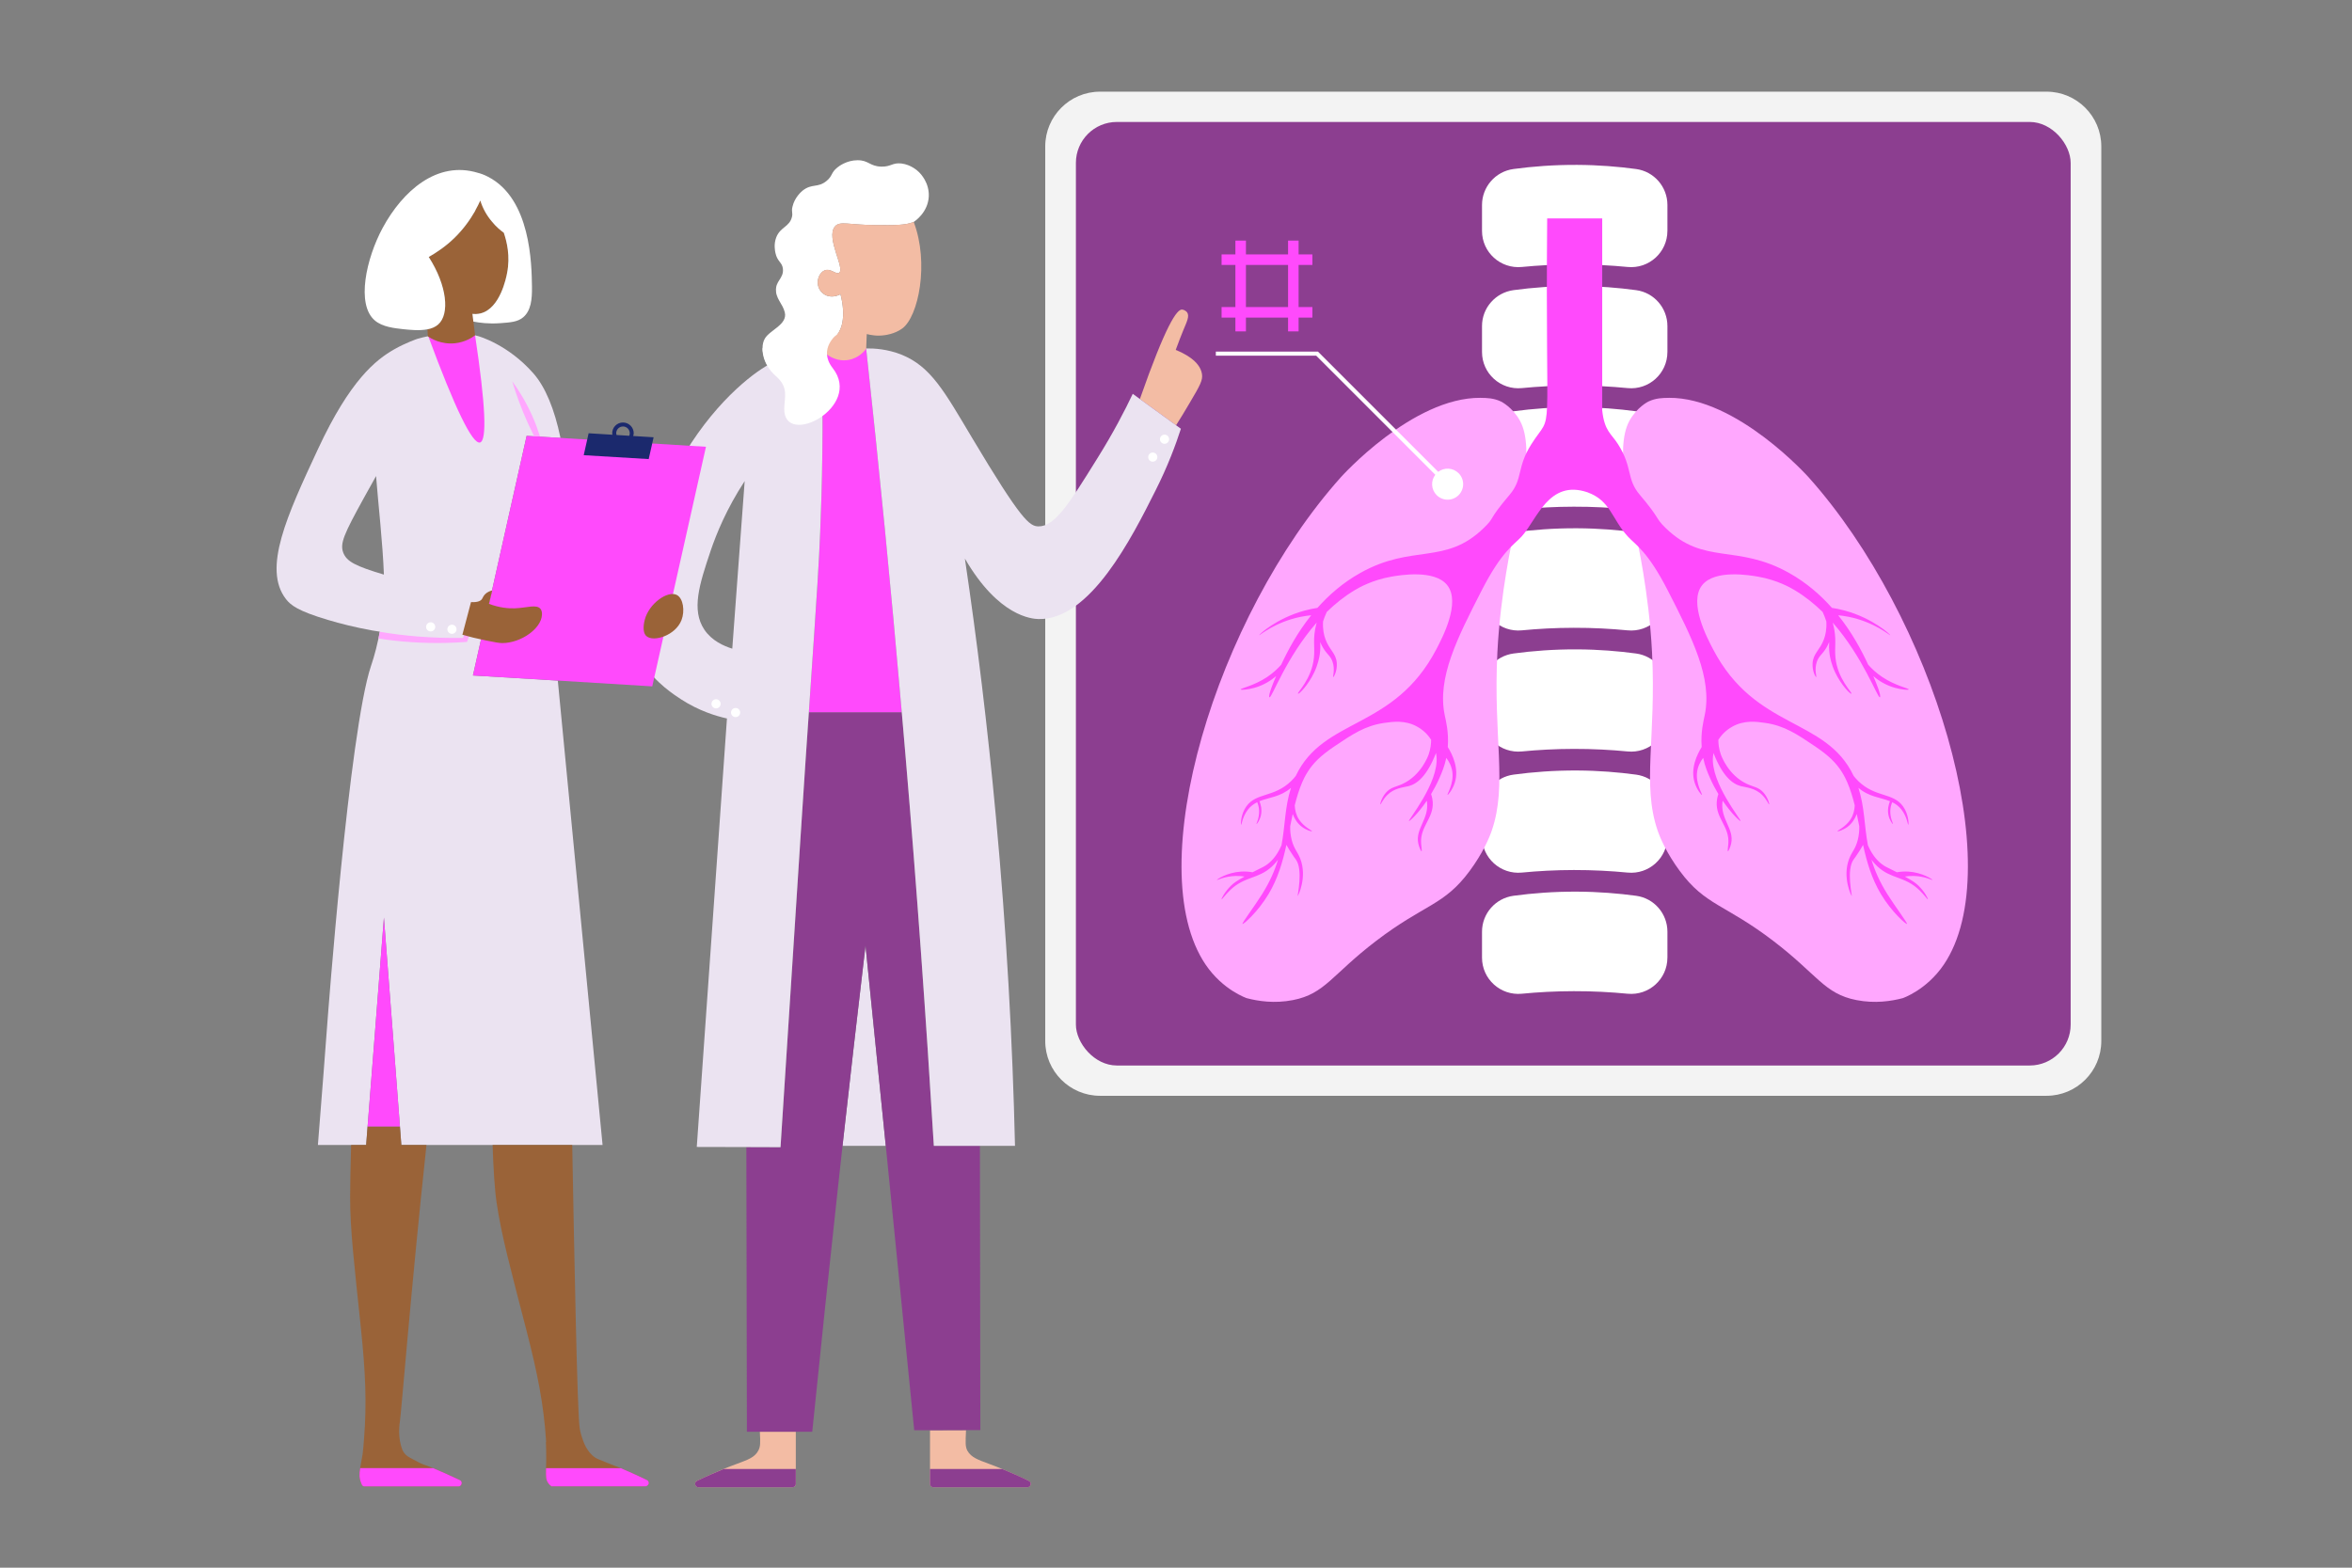
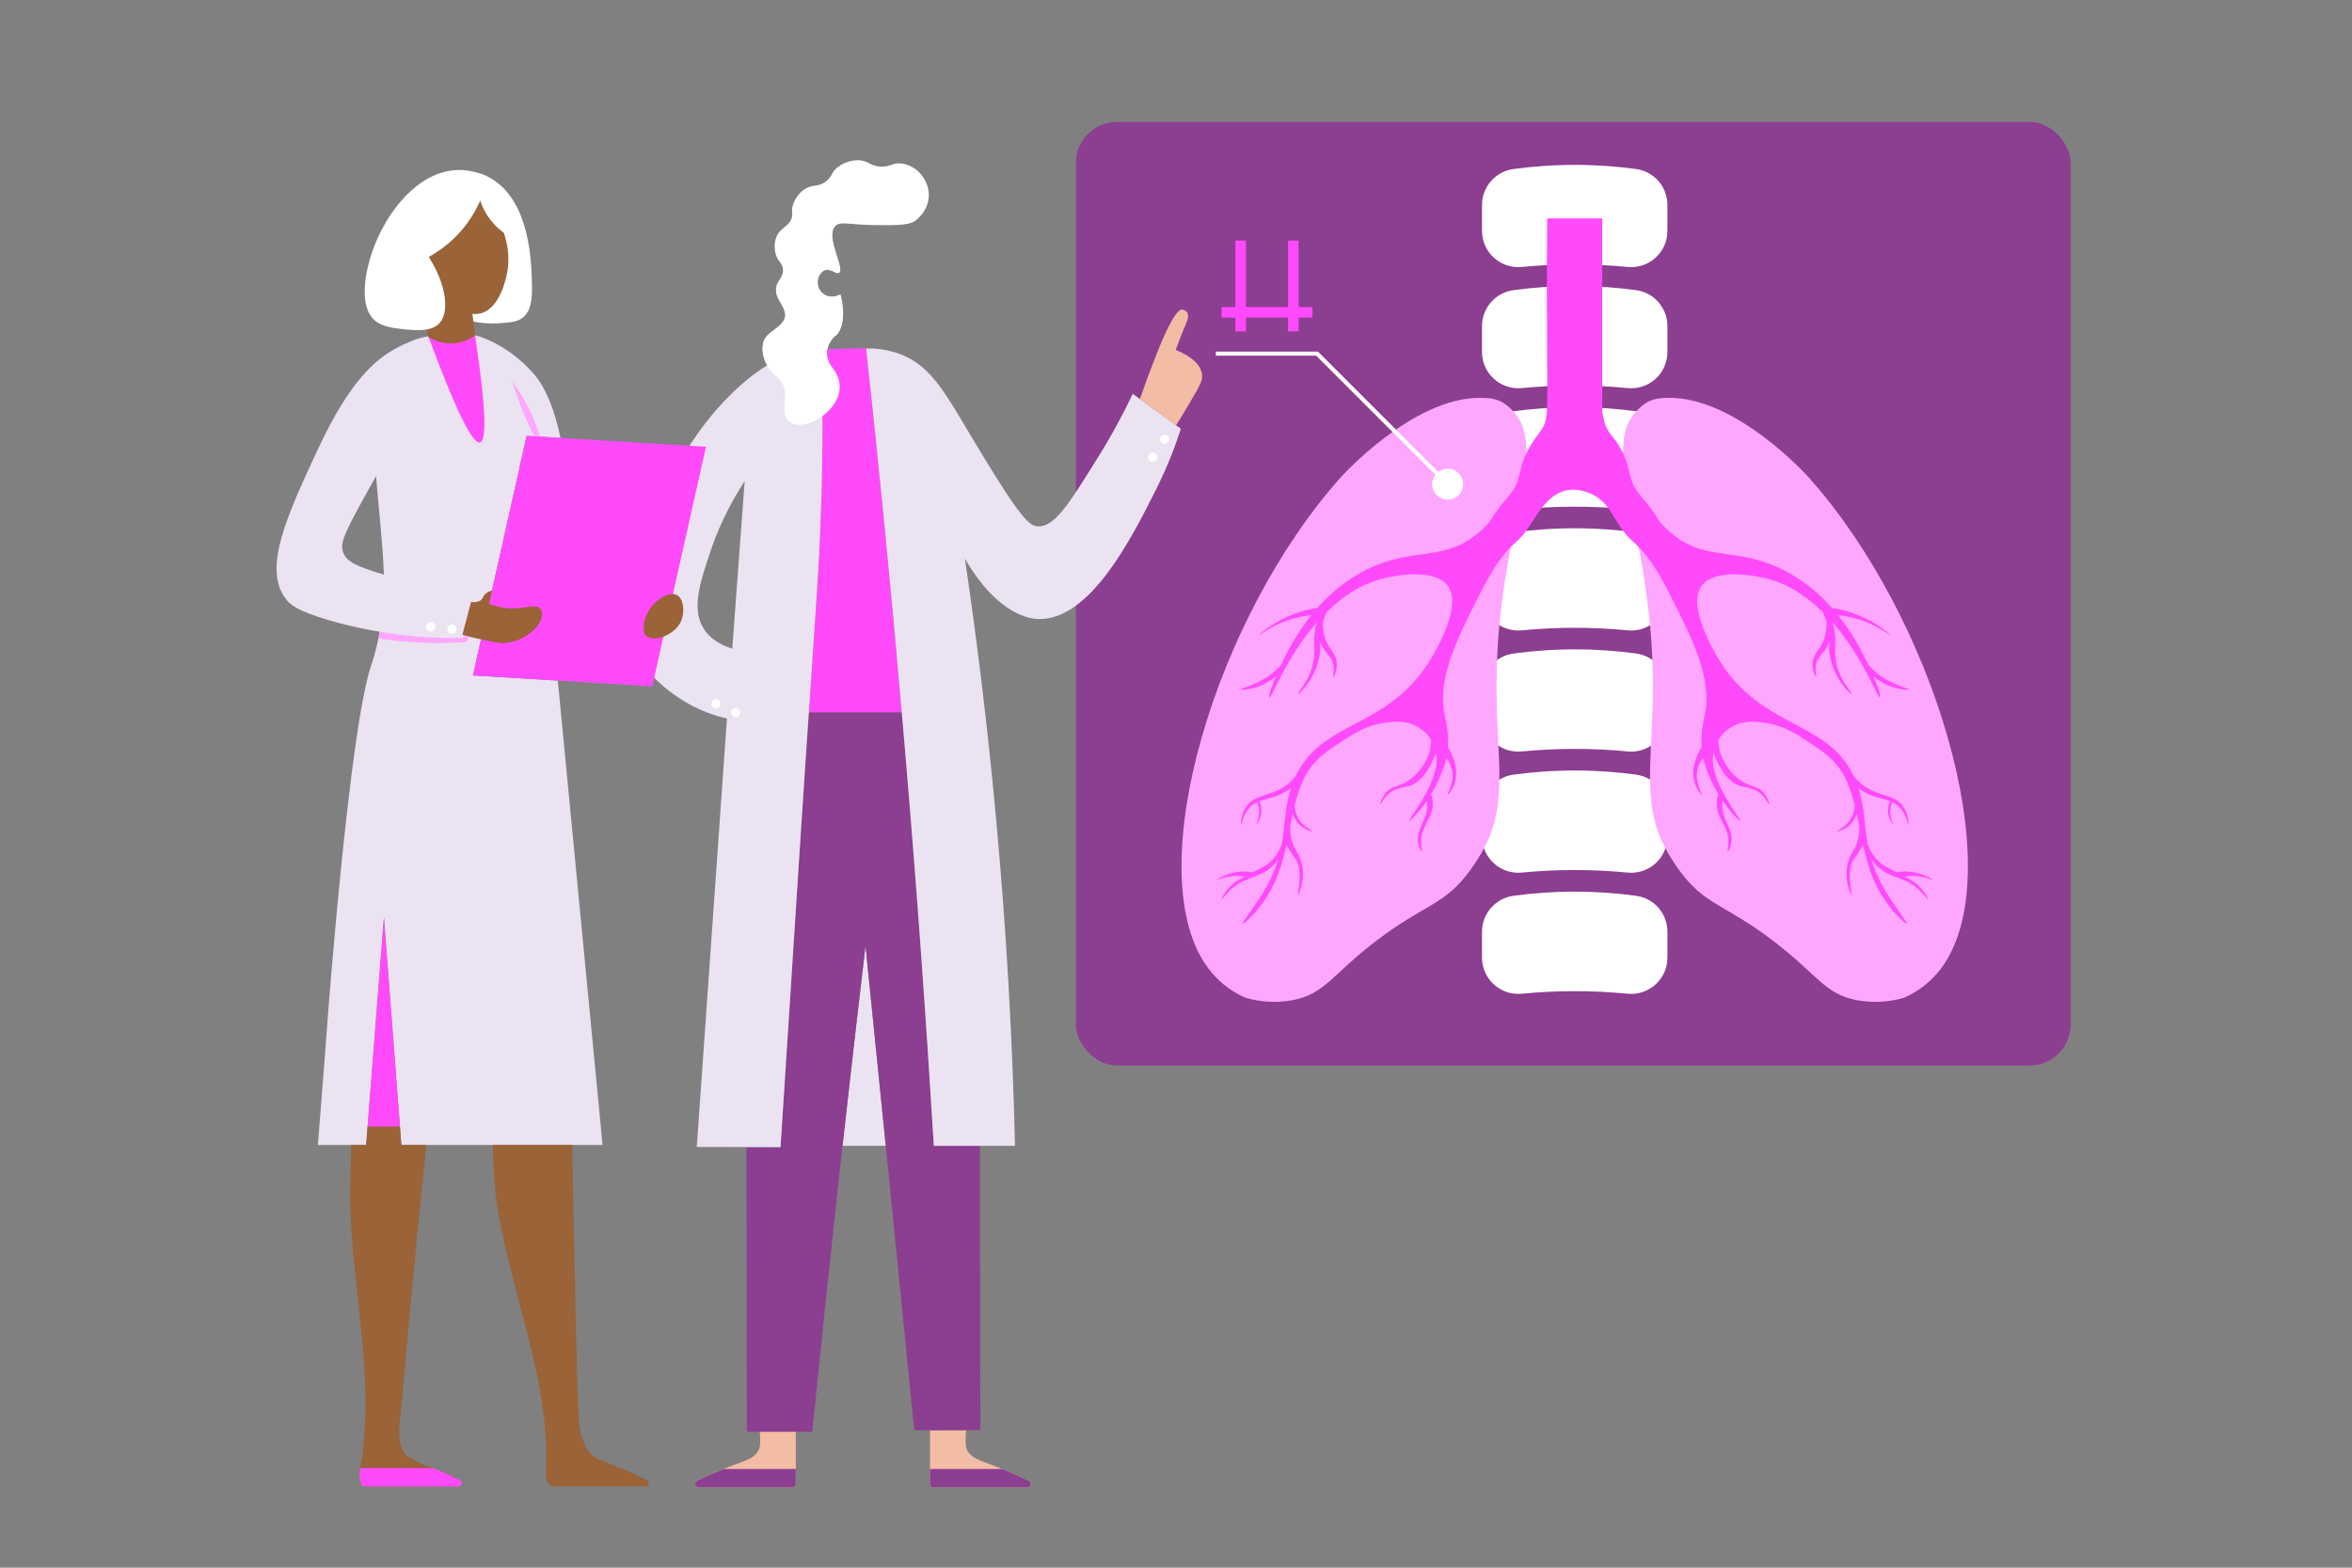
<svg xmlns="http://www.w3.org/2000/svg" id="Calque_1" data-name="Calque 1" viewBox="0 0 1020 680">
  <rect x="0" y="0" width="1020" height="680" fill="#808080" stroke="none" />
  <defs>
    <style>
      .cls-1 {
        fill: #ffa7fe;
      }

      .cls-2 {
        fill: #8c3e90;
      }

      .cls-3 {
        fill: #ff4afc;
      }

      .cls-4 {
        fill: #9a6338;
      }

      .cls-5 {
        fill: #ebe3f1;
      }

      .cls-6 {
        fill: #fff;
      }

      .cls-7 {
        fill: #f3bca4;
      }

      .cls-8 {
        fill: #f3f3f3;
      }

      .cls-9 {
        fill: #1b296d;
      }
    </style>
  </defs>
  <g>
    <g>
-       <path class="cls-8" d="M477.05,39.76h410.47c13.11,0,23.76,10.65,23.76,23.76v388.03c0,13.11-10.65,23.76-23.76,23.76h-410.47c-13.11,0-23.76-10.65-23.76-23.76V63.52c0-13.11,10.65-23.76,23.76-23.76Z" />
      <rect class="cls-2" x="466.59" y="52.9" width="431.4" height="409.27" rx="17.76" ry="17.76" />
    </g>
    <g>
      <g>
        <path class="cls-6" d="M723.11,100.15c0,9.29-8,16.55-17.26,15.65-7.2-.7-15.01-1.12-23.35-1.11-8.02.01-15.55.43-22.51,1.11-9.26.9-17.28-6.35-17.28-15.65v-11.24c0-7.89,5.85-14.54,13.67-15.6,8.22-1.11,17.49-1.84,27.63-1.79,9.32.05,17.88.76,25.55,1.8,7.78,1.06,13.56,7.74,13.56,15.59v11.24Z" />
        <path class="cls-6" d="M723.11,152.69c0,9.3-8,16.55-17.26,15.65-7.2-.7-15.01-1.13-23.35-1.11-8.02.01-15.55.43-22.51,1.11-9.26.9-17.28-6.35-17.28-15.65v-11.24c0-7.89,5.85-14.54,13.67-15.6,8.22-1.11,17.49-1.84,27.63-1.79,9.32.05,17.88.76,25.55,1.8,7.78,1.06,13.56,7.73,13.56,15.59v11.24Z" />
        <path class="cls-6" d="M723.11,205.23c0,9.3-8,16.55-17.26,15.66-7.2-.7-15.01-1.13-23.35-1.11-8.02.01-15.55.43-22.51,1.11-9.26.9-17.28-6.35-17.28-15.65v-11.24c0-7.89,5.85-14.54,13.67-15.6,8.22-1.11,17.49-1.84,27.63-1.79,9.32.05,17.88.76,25.55,1.8,7.78,1.06,13.56,7.73,13.56,15.59v11.24Z" />
        <path class="cls-6" d="M723.11,310.3c0,9.3-8,16.55-17.26,15.65-7.2-.7-15.01-1.13-23.35-1.11-8.02.01-15.55.43-22.51,1.11-9.26.9-17.28-6.35-17.28-15.65v-11.24c0-7.89,5.85-14.54,13.67-15.6,8.22-1.11,17.49-1.84,27.63-1.79,9.32.05,17.88.76,25.55,1.8,7.78,1.06,13.56,7.73,13.56,15.59v11.24Z" />
        <path class="cls-6" d="M723.11,362.84c0,9.29-8,16.55-17.26,15.65-7.2-.7-15.01-1.12-23.35-1.11-8.02.01-15.55.43-22.51,1.11-9.26.9-17.28-6.35-17.28-15.65v-11.24c0-7.89,5.85-14.54,13.67-15.6,8.22-1.11,17.49-1.84,27.63-1.79,9.32.05,17.88.76,25.55,1.8,7.78,1.06,13.56,7.73,13.56,15.59v11.24Z" />
        <path class="cls-6" d="M723.11,257.77c0,9.29-8,16.55-17.26,15.65-7.2-.7-15.01-1.13-23.35-1.11-8.02.01-15.55.43-22.51,1.11-9.26.9-17.28-6.35-17.28-15.65v-11.24c0-7.89,5.85-14.54,13.67-15.6,8.22-1.11,17.49-1.84,27.63-1.79,9.32.05,17.88.76,25.55,1.8,7.78,1.06,13.56,7.74,13.56,15.59v11.24Z" />
        <path class="cls-6" d="M723.11,415.38c0,9.3-8,16.55-17.26,15.66-7.2-.7-15.01-1.13-23.35-1.11-8.02.01-15.55.43-22.51,1.11-9.26.9-17.28-6.35-17.28-15.65v-11.24c0-7.89,5.85-14.54,13.67-15.6,8.22-1.11,17.49-1.84,27.63-1.79,9.32.05,17.88.76,25.55,1.8,7.78,1.06,13.56,7.73,13.56,15.59v11.24Z" />
      </g>
      <g>
        <path class="cls-1" d="M642.1,172.58c2.53.02,5.66.05,8.87,1.6,0,0,4.99,2.41,8.27,8.45,6.68,12.3-.68,40.12-3.23,50.92,0,0-5.31,23.29-6.63,49.38-1.88,37.1,4.44,57.27-2.43,77.34-1.17,3.43-4.05,10.01-9.57,17.48-11.16,15.13-19.55,14.31-40.59,30.38-19.28,14.72-22.09,22.93-36.08,25.67-8.1,1.59-15.24.42-20.01-.83,0,0-10.34-3.46-17.87-14.58-28.43-42.02,4.56-150.85,58.62-211.34,0,0,31.06-34.76,60.66-34.49Z" />
        <g>
          <path class="cls-1" d="M723.72,172.58c-2.53.02-5.66.05-8.87,1.6,0,0-4.99,2.41-8.27,8.45-6.68,12.3.67,40.12,3.23,50.92,0,0,5.31,23.29,6.63,49.38,1.88,37.1-4.44,57.27,2.43,77.34,1.17,3.43,4.05,10.01,9.57,17.48,11.16,15.13,19.54,14.31,40.59,30.38,19.28,14.72,22.09,22.93,36.08,25.67,8.1,1.59,15.24.42,20.01-.83,0,0,10.34-3.46,17.87-14.58,28.43-42.02-4.56-150.85-58.62-211.34,0,0-31.06-34.76-60.66-34.49Z" />
          <path class="cls-3" d="M826.08,380.21c1.03-.16,2.33-.3,3.84-.26,4.9.12,8.08,1.93,8.15,1.75.09-.22-4.37-3.27-10.49-3.64-1.96-.12-3.63.06-4.94.3-3.67-1.92-4.32-2.05-5.64-2.9-2.18-1.41-4.83-3.95-6.94-8.83-1.64-8.72-1.38-16.43-4.11-24.89,4.55,3.93,9.51,4.12,13.68,5.79-.56,1.37-1.19,3.61-.63,6.16.49,2.17,1.73,3.79,1.9,3.72.21-.09-1.24-2.5-1.13-5.72.06-1.52.44-2.77.83-3.72,1.48.72,2.84,1.69,4.02,3.2,2.41,3.08,2.73,6.66,2.95,6.59.24-.08.25-4.47-2.26-7.98-4.32-6.07-12.07-3.79-19.43-10.99-.84-.82-1.49-1.59-2-2.23-12.11-25.59-42.53-19.7-60.97-54.95-2.49-4.75-10.75-20.29-4.69-27.84,5.52-6.87,20.62-4.26,24.2-3.64,8.26,1.43,14.1,4.78,15.92,5.88,4.49,2.69,8.5,5.93,12.09,9.43.68,1.48,1.2,2.85,1.61,4.13.2,3.44-.41,5.97-1.02,7.64-1.74,4.79-4.64,6.12-4.94,10.41-.24,3.35,1.27,6.13,1.56,6.07.3-.06-.91-3.12.26-6.59.89-2.66,2.36-3.11,4.16-6.16.39-.66.81-1.49,1.21-2.45-.06,1.23-.14,2.99.2,5.39.17,1.16.68,4.16,2.39,7.76,2.55,5.38,6.54,9.56,7.03,9.24.59-.4-5.94-6.15-6.9-15.64-.48-4.73.66-8.07-1.04-14.63-.05-.2-.11-.38-.16-.57,13.35,15.22,19.47,32.85,20.46,32.4.85-.39-1.99-7.11-1.99-7.11-.27-.64-.56-1.33-.87-2.05,2.21,1.87,5.34,3.94,9.46,5.08,2.84.79,5.81,1.05,5.9.69.13-.5-5.66-1.51-11.45-5.38-2.63-1.75-4.63-3.67-6.11-5.34-2.89-6.23-7.03-13.97-13.01-21.45,1.23.12,2.82.32,4.64.69,11.14,2.27,17.83,8.17,17.95,7.98.14-.21-7.43-7.32-19.6-10.67-2.24-.61-4.19-.98-5.7-1.21-4.96-5.59-11.02-10.89-18.5-15.1-22.81-12.83-36.85-3.23-53.6-19.52-4.82-4.69-2.05-3.61-11.28-14.48-5.82-6.86-2.95-11.74-9.37-21.86-3-4.73-5.87-5.61-6.88-14.66v-83.31h-23.87c-.87,102.29,3.09,82.27-6.88,97.97-6.42,10.11-3.54,14.99-9.37,21.86-10.06,11.86-5.93,9.29-11.28,14.48-16.75,16.29-30.8,6.69-53.6,19.52-7.48,4.21-13.54,9.51-18.5,15.1-1.51.23-3.46.6-5.7,1.21-12.17,3.35-19.74,10.46-19.6,10.67.13.19,6.81-5.71,17.95-7.98,1.82-.37,3.4-.57,4.64-.69-5.98,7.48-10.12,15.22-13.01,21.45-1.48,1.67-3.48,3.59-6.11,5.34-5.79,3.86-11.58,4.88-11.45,5.38.09.35,3.05.1,5.9-.69,4.12-1.15,7.25-3.21,9.46-5.08-.31.72-.6,1.41-.87,2.05,0,0-2.85,6.72-1.99,7.11.99.46,7.1-17.18,20.46-32.4-.05.19-.11.37-.16.57-1.7,6.56-.56,9.9-1.04,14.63-.96,9.49-7.48,15.24-6.9,15.64.48.33,4.48-3.86,7.03-9.24,1.7-3.6,2.22-6.6,2.39-7.76.35-2.4.26-4.16.2-5.39.39.96.81,1.79,1.21,2.45,1.81,3.04,3.27,3.5,4.16,6.16,1.17,3.47-.04,6.54.26,6.59.29.05,1.8-2.72,1.56-6.07-.3-4.29-3.2-5.62-4.94-10.41-.61-1.67-1.22-4.19-1.02-7.64.41-1.28.93-2.66,1.61-4.13,3.59-3.5,7.6-6.74,12.09-9.43,1.83-1.1,7.66-4.45,15.92-5.88,3.58-.62,18.68-3.23,24.2,3.64,6.07,7.55-2.2,23.09-4.68,27.84-18.44,35.25-48.86,29.36-60.97,54.95-.51.65-1.16,1.41-2,2.23-7.36,7.2-15.11,4.92-19.43,10.99-2.5,3.51-2.49,7.9-2.26,7.98.22.07.54-3.51,2.95-6.59,1.18-1.51,2.54-2.48,4.02-3.2.39.95.78,2.2.83,3.72.12,3.23-1.33,5.63-1.13,5.72.17.08,1.42-1.55,1.9-3.72.57-2.55-.07-4.79-.63-6.16,4.17-1.68,9.13-1.86,13.68-5.79-2.73,8.45-2.47,16.16-4.11,24.89-2.11,4.88-4.76,7.42-6.94,8.83-1.33.86-1.97.98-5.64,2.9-1.31-.24-2.98-.42-4.94-.3-6.13.37-10.58,3.42-10.5,3.64.07.18,3.25-1.62,8.16-1.75,1.51-.04,2.81.1,3.84.26-3.37,1.87-4.64,2.74-5.92,3.99-2.68,2.63-4.25,5.71-4.04,5.87.18.13,1.56-1.89,3.6-3.87,6.46-6.25,12.2-4.78,18.21-10.32.74-.68,1.68-1.66,2.65-2.98-1.37,4.57-3.47,9.48-6.9,14.95-3.42,5.45-8.88,12.63-8.5,12.92.36.28,6.59-5.1,11.28-12.92,4.08-6.81,6.18-14.1,7.76-21.38.33.6.78,1.4,1.34,2.3,1.38,2.24,2.54,3.75,2.78,4.08,3.22,4.42.58,15.75.78,15.79.18.03,4.2-8.15,1.13-16.13-1.2-3.11-2.72-4.23-3.73-8.15-.56-2.18-.7-4.22-.65-5.99.35-1.77.7-3.53,1.08-5.28.78,2.03,2.03,4.13,4.13,5.65,1.88,1.36,4.1,2.03,4.23,1.81.16-.29-3.48-1.77-5.65-5.12-1.28-1.98-1.74-4.14-1.83-6.1.86-3.46,1.88-6.83,3.25-10.02.46-1.06,1.2-2.67,2.38-4.53,2.4-3.79,5.59-7,11.54-11.01,7.87-5.31,13.3-8.97,21.58-10.19,3.98-.58,9.19-1.27,14.33,1.6,1.01.56,3.94,2.26,6.08,5.73-.01,1.62-.21,3.82-1.05,6.28-.23.67-3.23,9-11.22,12.78-3.11,1.47-5.24,1.43-7.37,3.9-1.88,2.18-2.59,4.95-2.38,5.05.19.1,1.07-2.13,2.93-4.01,3.15-3.18,7.11-3.34,9.4-3.94,3.46-.92,7.85-4.15,11.8-14.37.1.51.18,1.04.23,1.6,1.02,11.43-12.45,27.55-11.97,27.93.23.18,3.84-3.04,7.76-8.81.03.16.05.31.07.48.96,7.5-5.18,11.68-3.76,18.13.34,1.53,1.13,3.35,1.39,3.3.26-.06-.08-2.02-.17-3.3-.57-7.48,5.47-10.86,5.03-18.04-.05-.84-.22-2.03-.71-3.46,1.24-2.06,2.47-4.35,3.58-6.86,1.03-2.34,2.23-5.11,3.01-8.83,1.23,1.61,2.3,3.63,2.63,6.05.7,5.23-2.43,9.81-2.08,9.97.26.12,2.2-2.27,3.15-5.28,1.93-6.14-1.08-12.28-3.05-15.45.48-6.38-.81-11.35-1.32-13.79-3.38-16.2,5.45-33.47,15.87-53.86,8.92-17.45,14.01-19.91,17.45-23.65,6.61-7.19,11.75-24.9,28.56-19.2,10.1,3.68,10.49,11.52,17.54,19.2,3.4,3.7,8.55,6.24,17.45,23.65,10.42,20.39,19.25,37.67,15.87,53.86-.51,2.44-1.79,7.41-1.31,13.79-1.97,3.17-4.98,9.31-3.05,15.45.95,3.01,2.89,5.41,3.15,5.28.35-.17-2.79-4.75-2.08-9.97.33-2.42,1.4-4.44,2.63-6.05.78,3.72,1.97,6.48,3.01,8.83,1.11,2.51,2.33,4.8,3.58,6.86-.5,1.43-.66,2.62-.71,3.46-.43,7.18,5.6,10.56,5.03,18.04-.1,1.27-.43,3.24-.17,3.3.25.06,1.05-1.77,1.39-3.3,1.42-6.45-4.72-10.63-3.76-18.13.02-.17.05-.32.08-.48,3.92,5.76,7.53,8.99,7.76,8.81.48-.38-12.99-16.5-11.97-27.93.05-.55.13-1.08.23-1.6,3.94,10.22,8.34,13.46,11.8,14.37,2.29.61,6.25.76,9.4,3.94,1.87,1.88,2.74,4.11,2.93,4.01.21-.11-.49-2.87-2.38-5.05-2.13-2.47-4.26-2.43-7.37-3.9-7.99-3.78-10.99-12.1-11.22-12.78-.85-2.46-1.04-4.66-1.05-6.28,2.14-3.47,5.07-5.16,6.08-5.73,5.14-2.88,10.35-2.19,14.33-1.6,8.29,1.22,13.72,4.88,21.58,10.19,5.95,4.01,9.13,7.23,11.53,11.01,1.18,1.87,1.92,3.47,2.38,4.53,1.38,3.19,2.39,6.56,3.25,10.02-.09,1.96-.55,4.13-1.83,6.1-2.17,3.35-5.81,4.82-5.64,5.12.13.22,2.35-.45,4.23-1.81,2.09-1.52,3.35-3.62,4.12-5.65.38,1.74.73,3.5,1.08,5.28.05,1.77-.09,3.81-.65,5.99-1.01,3.92-2.53,5.05-3.73,8.15-3.08,7.98.95,16.16,1.13,16.13.21-.04-2.44-11.36.78-15.79.23-.32,1.39-1.84,2.78-4.08.56-.9,1.01-1.7,1.34-2.3,1.59,7.28,3.68,14.57,7.76,21.38,4.69,7.82,10.92,13.2,11.28,12.92.38-.29-5.08-7.47-8.5-12.92-3.43-5.47-5.53-10.38-6.9-14.95.97,1.33,1.91,2.3,2.65,2.98,6.02,5.54,11.75,4.07,18.21,10.32,2.04,1.97,3.41,4,3.59,3.87.21-.16-1.35-3.24-4.04-5.87-1.28-1.25-2.55-2.13-5.92-3.99Z" />
        </g>
      </g>
    </g>
  </g>
  <g>
-     <rect class="cls-3" x="529.77" y="110.35" width="39.38" height="4.57" />
    <rect class="cls-3" x="529.77" y="133.19" width="39.38" height="4.57" />
  </g>
  <g>
    <rect class="cls-3" x="558.6" y="104.36" width="4.57" height="39.38" />
    <rect class="cls-3" x="535.76" y="104.36" width="4.57" height="39.38" />
  </g>
  <g>
    <g>
      <path class="cls-5" d="M365.38,497.03h18.75c-2.79-27.83-6.57-65.34-8.79-86.88-3.4,28.77-6.71,57.73-9.97,86.88Z" />
      <path class="cls-7" d="M494.35,173.09c5.24,3.78,10.49,7.61,15.68,11.38,1.8-2.83,3.83-6.14,5.95-9.78,4.63-7.79,5.67-9.83,5.29-12.42-.85-5.86-8.36-9.26-11.39-10.49,1.32-3.68,2.5-6.57,3.26-8.46,1.61-3.87,2.79-6.19,1.7-7.8,0,0-.66-.99-2.08-1.23-2.36-.47-7.32,7.13-18.42,38.79Z" />
      <path class="cls-3" d="M350.78,309.05h40.3c-4.63-53.67-9.83-106.34-15.45-157.93h-5.43c-4.77.05-9.4.24-13.89.52.9,33.26.19,60.42-.61,79.37-.57,13.18-.94,20.12-4.91,78.04Z" />
      <path class="cls-7" d="M301.5,643.99c.14.66.72,1.14,1.38,1.14h40.77c.8,0,1.47-.67,1.47-1.43v-22.67h-15.59c.24,4.87.28,6.38-.66,8.17-1.61,3.07-4.72,4.02-9.31,5.76-1.65.61-3.54,1.32-5.72,2.21-3.31,1.37-7.23,3.09-11.62,5.16-.57.28-.9.98-.72,1.64Z" />
      <path class="cls-2" d="M345.12,637.18v6.52c0,.78-.69,1.43-1.47,1.43h-40.77c-.66,0-1.26-.48-1.38-1.14-.18-.66.11-1.34.72-1.64,4.39-2.11,8.31-3.78,11.62-5.16h31.28Z" />
      <path class="cls-7" d="M403.32,620.37v23.33c0,.76.67,1.43,1.42,1.43h40.8c.71,0,1.24-.48,1.43-1.14.19-.66-.2-1.36-.77-1.64-4.35-2.08-8.26-3.79-11.57-5.16-2.17-.9-4.01-1.6-5.67-2.21-4.63-1.75-7.75-2.69-9.45-5.76-.94-1.84-.8-3.45-.57-8.88-5.2.05-10.44.05-15.64.05Z" />
      <path class="cls-2" d="M403.3,637.18v6.52c0,.78.66,1.43,1.44,1.43h40.8c.72,0,1.25-.48,1.43-1.14.18-.66-.16-1.34-.77-1.64-4.33-2.11-8.26-3.78-11.57-5.16h-31.34Z" />
      <path class="cls-2" d="M323.67,497.55c.09,41.15.14,82.29.24,123.49h28.34c3.54-34.96,7.23-70.11,11.1-105.49.66-6.19,1.37-12.38,2.03-18.52,3.26-29.15,6.57-58.11,9.97-86.88,2.22,21.54,6,59.05,8.79,86.88.66,6.85,1.32,13.09,1.84,18.38,2.65,26.69,7.79,78.28,10.49,104.97h6.85c5.2,0,10.44,0,15.64-.05h6.19c-.05-41.1-.09-82.2-.19-123.3h-19.98c-3.35-55.18-7.37-111.44-12.24-168.75,0-.19-.05-.38-.05-.57-.52-6.24-1.04-12.47-1.61-18.66h-40.3c-.43,5.91-.85,12.33-1.32,19.32-.76,11.29-1.51,23.05-2.36,35.9-2.88,44.45-5.72,88.86-8.6,133.32l-14.83-.05Z" />
      <path class="cls-5" d="M375.63,151.12c5.62,51.59,10.82,104.26,15.45,157.93.57,6.19,1.09,12.42,1.61,18.66,0,.19.05.38.05.57,4.87,57.3,8.88,113.57,12.24,168.75h35.2c-1.04-45.07-3.64-92.88-8.31-143.05-3.59-38.93-8.17-76.2-13.42-111.68,14.64,25.18,29.05,26.12,31.89,26.22,22.44.57,40.49-35.24,50.78-55.75,5.34-10.58,8.79-19.94,11.01-26.79-.71-.52-1.37-.99-2.08-1.51-5.2-3.78-10.44-7.61-15.68-11.38-1.04-.76-2.08-1.51-3.12-2.27-3.35,7.09-8.41,16.87-15.35,27.97-12.28,19.75-18.42,29.62-25.56,29.53-3.87-.05-7.46-2.69-28.72-38.31-12.09-20.27-17.9-31.04-30.71-36.19-6.09-2.41-11.67-2.74-15.26-2.69Z" />
      <path class="cls-5" d="M279.07,287.89c5.05,8.22,13.56,13.65,16.3,15.45,7.65,4.96,15.02,7.23,19.89,8.31-4.35,61.98-8.69,123.87-13.09,185.85l21.49.05,14.83.05c2.88-44.45,5.72-88.86,8.6-133.32.85-12.85,1.61-24.61,2.36-35.9.47-6.99.9-13.42,1.32-19.32,3.97-57.92,4.35-64.86,4.91-78.04.8-18.94,1.51-46.11.61-79.37-1.28.14-2.55.33-3.83.47,0,0-9.35,1.46-17.9,5.43-5.57,2.6-22.72,14.5-37.6,39.07-11.81,19.61-15.83,36.61-17.95,45.97-4.39,19.23-7.51,32.98.05,45.3ZM308.12,239.09c2.6-7.65,6.99-18.42,14.83-30.42-.14,2.13-2.31,31.56-2.5,33.68-.19,2.79-2.65,36.14-2.88,39.02-3.73-1.18-8.83-3.4-12.09-8.22-5.76-8.55-2.17-19.75,2.65-34.06Z" />
      <g>
        <path class="cls-6" d="M319.28,311.04c-1.09.15-2.09-.61-2.24-1.69-.15-1.08.61-2.09,1.69-2.24,1.09-.15,2.09.61,2.24,1.69s-.61,2.09-1.69,2.24Z" />
        <path class="cls-6" d="M310.81,307.25c-1.09.15-2.09-.61-2.24-1.69-.15-1.08.61-2.09,1.69-2.24,1.09-.15,2.09.61,2.24,1.69s-.61,2.09-1.69,2.24Z" />
      </g>
      <g>
        <path class="cls-6" d="M507.01,190.56c-.03,1.1-.93,1.96-2.03,1.94-1.1-.03-1.96-.93-1.94-2.03.03-1.1.93-1.96,2.03-1.94,1.1.03,1.96.93,1.94,2.03Z" />
        <path class="cls-6" d="M501.91,198.32c-.03,1.1-.93,1.96-2.03,1.94-1.1-.03-1.96-.93-1.94-2.03.03-1.1.93-1.96,2.03-1.94s1.96.93,1.94,2.03Z" />
      </g>
    </g>
    <path class="cls-6" d="M339.52,116.55c.52,4.22-3.55,5.55-2.89,9.63.5,3.32,3.74,5.68,4.51,6.24,2.27,1.71,3.16,1.12,4.62,2.66,2.09,2.19,1.23,4.3,2.71,6.56.98,1.45,2.97,3.13,7.69,3.65,2.89,1.46,4.59,1.05,5.3.75,3.77-1.55,5.52-8.92,3.04-18.39-.24.1-3.43,1.93-6.61.28-.34-.18-2.65-1.47-3.13-4.17-.58-2.65.83-5.68,2.86-6.48,2.6-1.05,4.89,1.9,6.26,1.06,2.77-1.77-5.88-15.2-1.8-20.09,2.14-2.57,6.03-.65,17.74-.61,7.81.08,13.04.11,16.44-1.39.56-.35,6.15-4.08,6.53-11.03.26-5.95-3.54-9.83-4.12-10.43-.78-.79-3.59-3.35-7.74-3.88-3.96-.44-4.49,1.47-8.73,1.37-5-.13-5.48-2.79-10.29-2.78-4.76,0-8.22,2.69-8.74,3.13-2.9,2.3-2.02,3.66-4.73,5.86-3.79,3.12-6.31.99-10.34,4.17-.47.39-3.51,2.93-4.42,6.99-.57,2.34.24,2.52-.24,4.48-1.05,4.3-5,4.29-6.77,8.75-1.22,3.07-.54,6.1-.38,6.86.84,3.84,2.89,3.94,3.24,6.83Z" />
-     <path class="cls-7" d="M364.5,127.64c2.48,9.47.73,16.83-3.04,18.39-.71.3-2.41.72-5.3-.75l.13,6.47c.26.29,4.99,5.57,11.7,4.37,4.49-.8,7.03-3.99,7.65-4.83.03-.71.05-1.43.08-2.14.06-1.41.11-2.83.17-4.24,1.67.39,4.45,1,7.86.46,0,0,4.13-.42,7.51-2.87,7.08-5.14,11.78-28.42,4.98-46.27-3.4,1.5-8.63,1.47-16.44,1.39-11.71-.04-15.6-1.96-17.74.61-4.09,4.89,4.57,18.32,1.8,20.09-1.36.84-3.66-2.11-6.26-1.06-2.03.8-3.44,3.83-2.86,6.48.49,2.7,2.8,3.99,3.13,4.17,3.18,1.65,6.37-.18,6.61-.28Z" />
  </g>
  <g>
    <path class="cls-5" d="M241.9,295.22l-36.8-2.22,23.29-103.93,14.68.89c-2.6-12.57-6.61-22.16-11.72-27.97-11.1-12.66-23.86-16.16-23.86-16.16-.38-.09-.9-.24-1.46-.38-3.87-.94-11.43-2.31-20.31.38-1.51.33-3.02.61-4.82,1.18,0,0-5.01,1.7-9.97,4.54-7.84,4.49-19.04,13.13-33.07,43.32-13.32,28.63-24.09,51.78-13.84,65,2.08,2.65,5.15,5.15,18.19,9.02,5.34,1.61,11.72,3.21,19.18,4.58,1.04.19,2.22.33,3.31.52-.11.64-.3,1.68-.57,2.98-1.36,6.51-3.01,11.2-3.21,11.81-9.55,28.46-18.94,154.76-18.94,154.76-.84,11.23-2.24,29.78-4.11,53.1h20.93c2.57-32.88,5.13-65.76,7.7-98.64,2.52,32.88,5.04,65.76,7.56,98.64h87.26c-6.47-67.13-12.93-134.3-19.41-201.44ZM148.87,239.75c-1.51-3.97.19-7.94,9.07-24,1.8-3.26,3.5-6.33,5.15-9.26.94,12.14,2.88,28.91,3.4,42.75-12.28-3.69-16.11-5.62-17.62-9.5Z" />
    <path class="cls-4" d="M281.35,643.57c-.24.61-.76,1.14-1.47,1.14h-40.77c-.38-.28-.95-.76-1.42-1.47-1.04-1.42-.96-2.93-.91-5.58v-.84c.09-1.23.06-2.51.1-3.78,0-2.6,0-5.1-.14-7.51.14-.14.14-.24.09-.38-1.04-16.16-3.73-29.38-8.41-47.67-7.18-27.78-10.96-41.62-13.04-55.74-.85-5.62-1.42-15.07-1.75-25.09h34.53c.94,50.45,2.17,115.13,3.21,122.64.28,1.89.85,3.68.94,3.92.71,2.27,2.13,6.57,5.86,9.07.66.47,2.17.99,5.1,2.22,2.36.99,3.87,1.46,5.72,2.22.14.05.25.1.25.1.24.09.56.23.89.37,3.02,1.37,6.48,2.83,10.4,4.77.57.24.95.9.81,1.61Z" />
    <path class="cls-4" d="M200.19,643.62c-.14.66-.71,1.14-1.37,1.14h-40.77c-.38,0-.71-.19-.99-.43-.09-.19-.28-.57-.43-1-.9-2.17-.85-4.2-.43-6.51.24-1.75.66-3.64,1.03-5.91.19-1.46.43-3.68.61-6.38,1.32-16.11.61-29.57-1.32-48.38-2.98-28.53-4.68-42.75-4.68-57.02,0-5.01.19-13.37.43-22.49h6.52c.19-2.69.43-5.34.61-8.03h14.03c.19,2.69.43,5.34.61,8.03h10.91c-6.66,62.08-10.96,116.59-11.53,119.99,0,0-.33,1.8-.33,4.3s.38,5.39,1.51,8.17c.61,1.18,1.28,1.89,1.84,2.31.38.33,1.02.8,5.69,3.17,1.7.85,3.2,1.14,5.7,2.23,3.35,1.42,7.22,3.06,11.62,5.19.57.28.9,1,.71,1.61Z" />
    <path class="cls-3" d="M199.48,642.01c.57.29.9.99.71,1.61-.14.67-.71,1.14-1.37,1.14h-40.77c-.38,0-.71-.19-.99-.43-.1-.19-.28-.57-.43-1-.91-2.15-.86-4.22-.43-6.51h31.66c3.3,1.39,7.22,3.09,11.62,5.19Z" />
-     <path class="cls-3" d="M281.35,643.57c-.24.62-.75,1.14-1.47,1.14h-40.77c-.38-.29-.94-.75-1.42-1.47-1-1.43-.96-2.9-.91-5.58v-.84h32.47c3.25,1.43,7.04,3.04,11.29,5.14.57.24.95.89.81,1.61Z" />
    <path class="cls-1" d="M234.21,189.4l-2.55-.14c-.85-1.7-1.7-3.45-2.55-5.29-3.07-6.71-5.29-12.99-6.99-18.61,2.79,3.78,5.91,8.79,8.69,14.98,1.42,3.17,2.5,6.24,3.4,9.07Z" />
    <path class="cls-1" d="M203.96,274.38c-.47,1.37-.94,2.69-1.42,4.06-2.79.19-5.67.33-8.65.42-10.82.28-20.79-.52-29.76-1.89.14-.85.38-1.84.57-2.93,10.3,1.75,22.39,2.88,36.14,2.65.24-.95.52-1.94.76-2.88.8.19,1.56.38,2.36.57Z" />
    <g>
      <path class="cls-6" d="M196.86,274.74c-.99.47-2.17.06-2.65-.93-.47-.99-.06-2.17.93-2.65.99-.47,2.17-.06,2.65.93.47.99.06,2.17-.93,2.65Z" />
      <path class="cls-6" d="M187.63,273.7c-.99.47-2.17.06-2.65-.93-.47-.99-.06-2.17.93-2.65.99-.47,2.17-.06,2.65.93.47.99.06,2.17-.93,2.65Z" />
    </g>
    <path class="cls-3" d="M306.16,193.79l-23.29,103.93-40.97-2.51-36.8-2.22,23.29-103.93c25.92,1.58,51.85,3.15,77.77,4.73Z" />
    <path class="cls-3" d="M173.44,488.62h-14.03c.85-11.01,1.7-22.01,2.6-33.02,1.46-19.18,2.98-38.41,4.49-57.59,1.46,19.23,2.93,38.46,4.44,57.68.8,10.96,1.65,21.97,2.5,32.93Z" />
    <path class="cls-3" d="M208.16,191.94c-3.26.8-10.77-14.55-22.44-46.11,8.88-2.69,16.44-1.32,20.31-.38,4.54,30.19,5.24,45.64,2.13,46.49Z" />
    <path class="cls-4" d="M219.91,118.45c-.37,1.94-3.01,15.34-11.45,17.46-1.38.35-2.63.34-3.56.22.38,3.11.76,6.21,1.14,9.32-1.36,1.02-4.38,2.98-8.7,3.44-6.05.64-10.51-2.11-11.8-2.97-.05-1.03-.11-2.07-.16-3.1,1.81-.33,3.42-1.01,4.66-2.1,5-4.42,3.96-16.72-4.1-29.27,3.3-1.9,7.29-4.5,11.16-8.28,3.83-3.73,6.74-7.81,8.92-11.62.07-.16.14-.31.2-.47.8-1.4,1.46-2.77,2.08-4.13,1.05,3.36,2.77,6.5,5.09,9.2,1.73,2.13,3.55,3.67,5.1,4.78,1.34,3.89,2.87,10.18,1.42,17.51Z" />
    <path class="cls-6" d="M230.7,124.41c.08,5.41-.41,10.35-3.82,13.23-2.41,2.03-5.62,2.22-9.96,2.54-4.96.37-9.03-.18-11.63-.69-.13-1.12-.26-2.24-.4-3.35.93.12,2.18.13,3.56-.22,8.45-2.12,11.09-15.52,11.45-17.46,1.45-7.32-.09-13.62-1.42-17.51-1.55-1.11-3.37-2.65-5.1-4.78-2.32-2.7-4.05-5.84-5.09-9.2-.62,1.36-1.28,2.73-2.08,4.13-.07.16-.13.31-.2.47-2.18,3.81-5.09,7.89-8.92,11.62-3.87,3.78-7.86,6.38-11.16,8.28,8.06,12.55,9.11,24.84,4.1,29.27-1.24,1.09-2.85,1.77-4.66,2.1-3.52.69-7.59.24-10.48-.05-3.92-.44-9.02-.99-12.25-3.71-8.33-6.93-3.8-27.06,3.31-40.23,8.65-15.99,23.6-29.29,41.3-23.88,1.01.25,2.64.77,4.45,1.73,18.46,9.54,18.86,37.76,19,47.72Z" />
-     <path class="cls-9" d="M274.59,189.12c.1-.39.24-.77.24-1.19,0-2.58-2.09-4.67-4.67-4.67s-4.67,2.09-4.67,4.67c0,.23.1.42.13.64l-10.35-.64-2.13,9.51,28.18,1.69,2.13-9.46-8.85-.55ZM267.23,187.93c0-1.62,1.31-2.94,2.94-2.94s2.94,1.31,2.94,2.94c0,.38-.08.75-.22,1.09l-5.5-.34c-.07-.24-.15-.48-.15-.75Z" />
    <path class="cls-4" d="M200.52,275.32c2.77.81,6.21,1.67,10.22,2.49,3.82.78,5.74,1.13,7.06,1.13,8.14,0,16.92-6.28,17.22-12.18.03-.64.09-1.77-.63-2.66-1.71-2.1-5.93-.44-11.07-.24-2.79.1-6.62-.2-11.26-1.93.47-1.95.94-3.89,1.41-5.84-.92.25-2.1.67-3.08,1.63-.83.83-.99,1.57-1.37,2.11-.54.81-1.84,1.5-4.76,1.34-1.26,4.73-2.47,9.41-3.73,14.14Z" />
    <path class="cls-4" d="M280.39,275.97c-2.11-1.82-1.03-6.13-.79-7.09,1.76-7.03,9.91-12.84,13.88-10.83,2.86,1.45,3.59,7,2.07,10.92-2.59,6.68-12.08,9.64-15.16,6.99Z" />
  </g>
  <path class="cls-6" d="M632.55,205.25c-2.41-2.41-6.2-2.6-8.84-.59l-51.9-51.9-.26-.26h-44.27v1.79h43.53l51.64,51.64c-2.02,2.64-1.83,6.43.59,8.84,2.63,2.63,6.89,2.63,9.52,0,2.63-2.63,2.63-6.89,0-9.52Z" />
  <path class="cls-6" d="M364.26,139.59s.69,5.25-2.81,6.43c-5.16,1.74-5.14,5.62-5.14,5.62,0,0-14.44,1.87-23.5,6.83,0,0-3.89-6.77-1.11-11.62,2.1-3.67,9.87-6.05,8.66-11.3-.91-3.93-4.18-6.08-3.8-10.36.25-2.8,17.21,5.22,17.21,5.22l10.49,9.18Z" />
  <path class="cls-6" d="M363.07,144.92s-8.53,6.36-1.96,14.73c13.29,16.94-21.19,34.77-21,17.72.06-5.21,2.04-9.26-3.61-14.21-6.39-5.6-5.8-12.05-5.8-12.05l18.41-10.9,13.96,4.71Z" />
</svg>